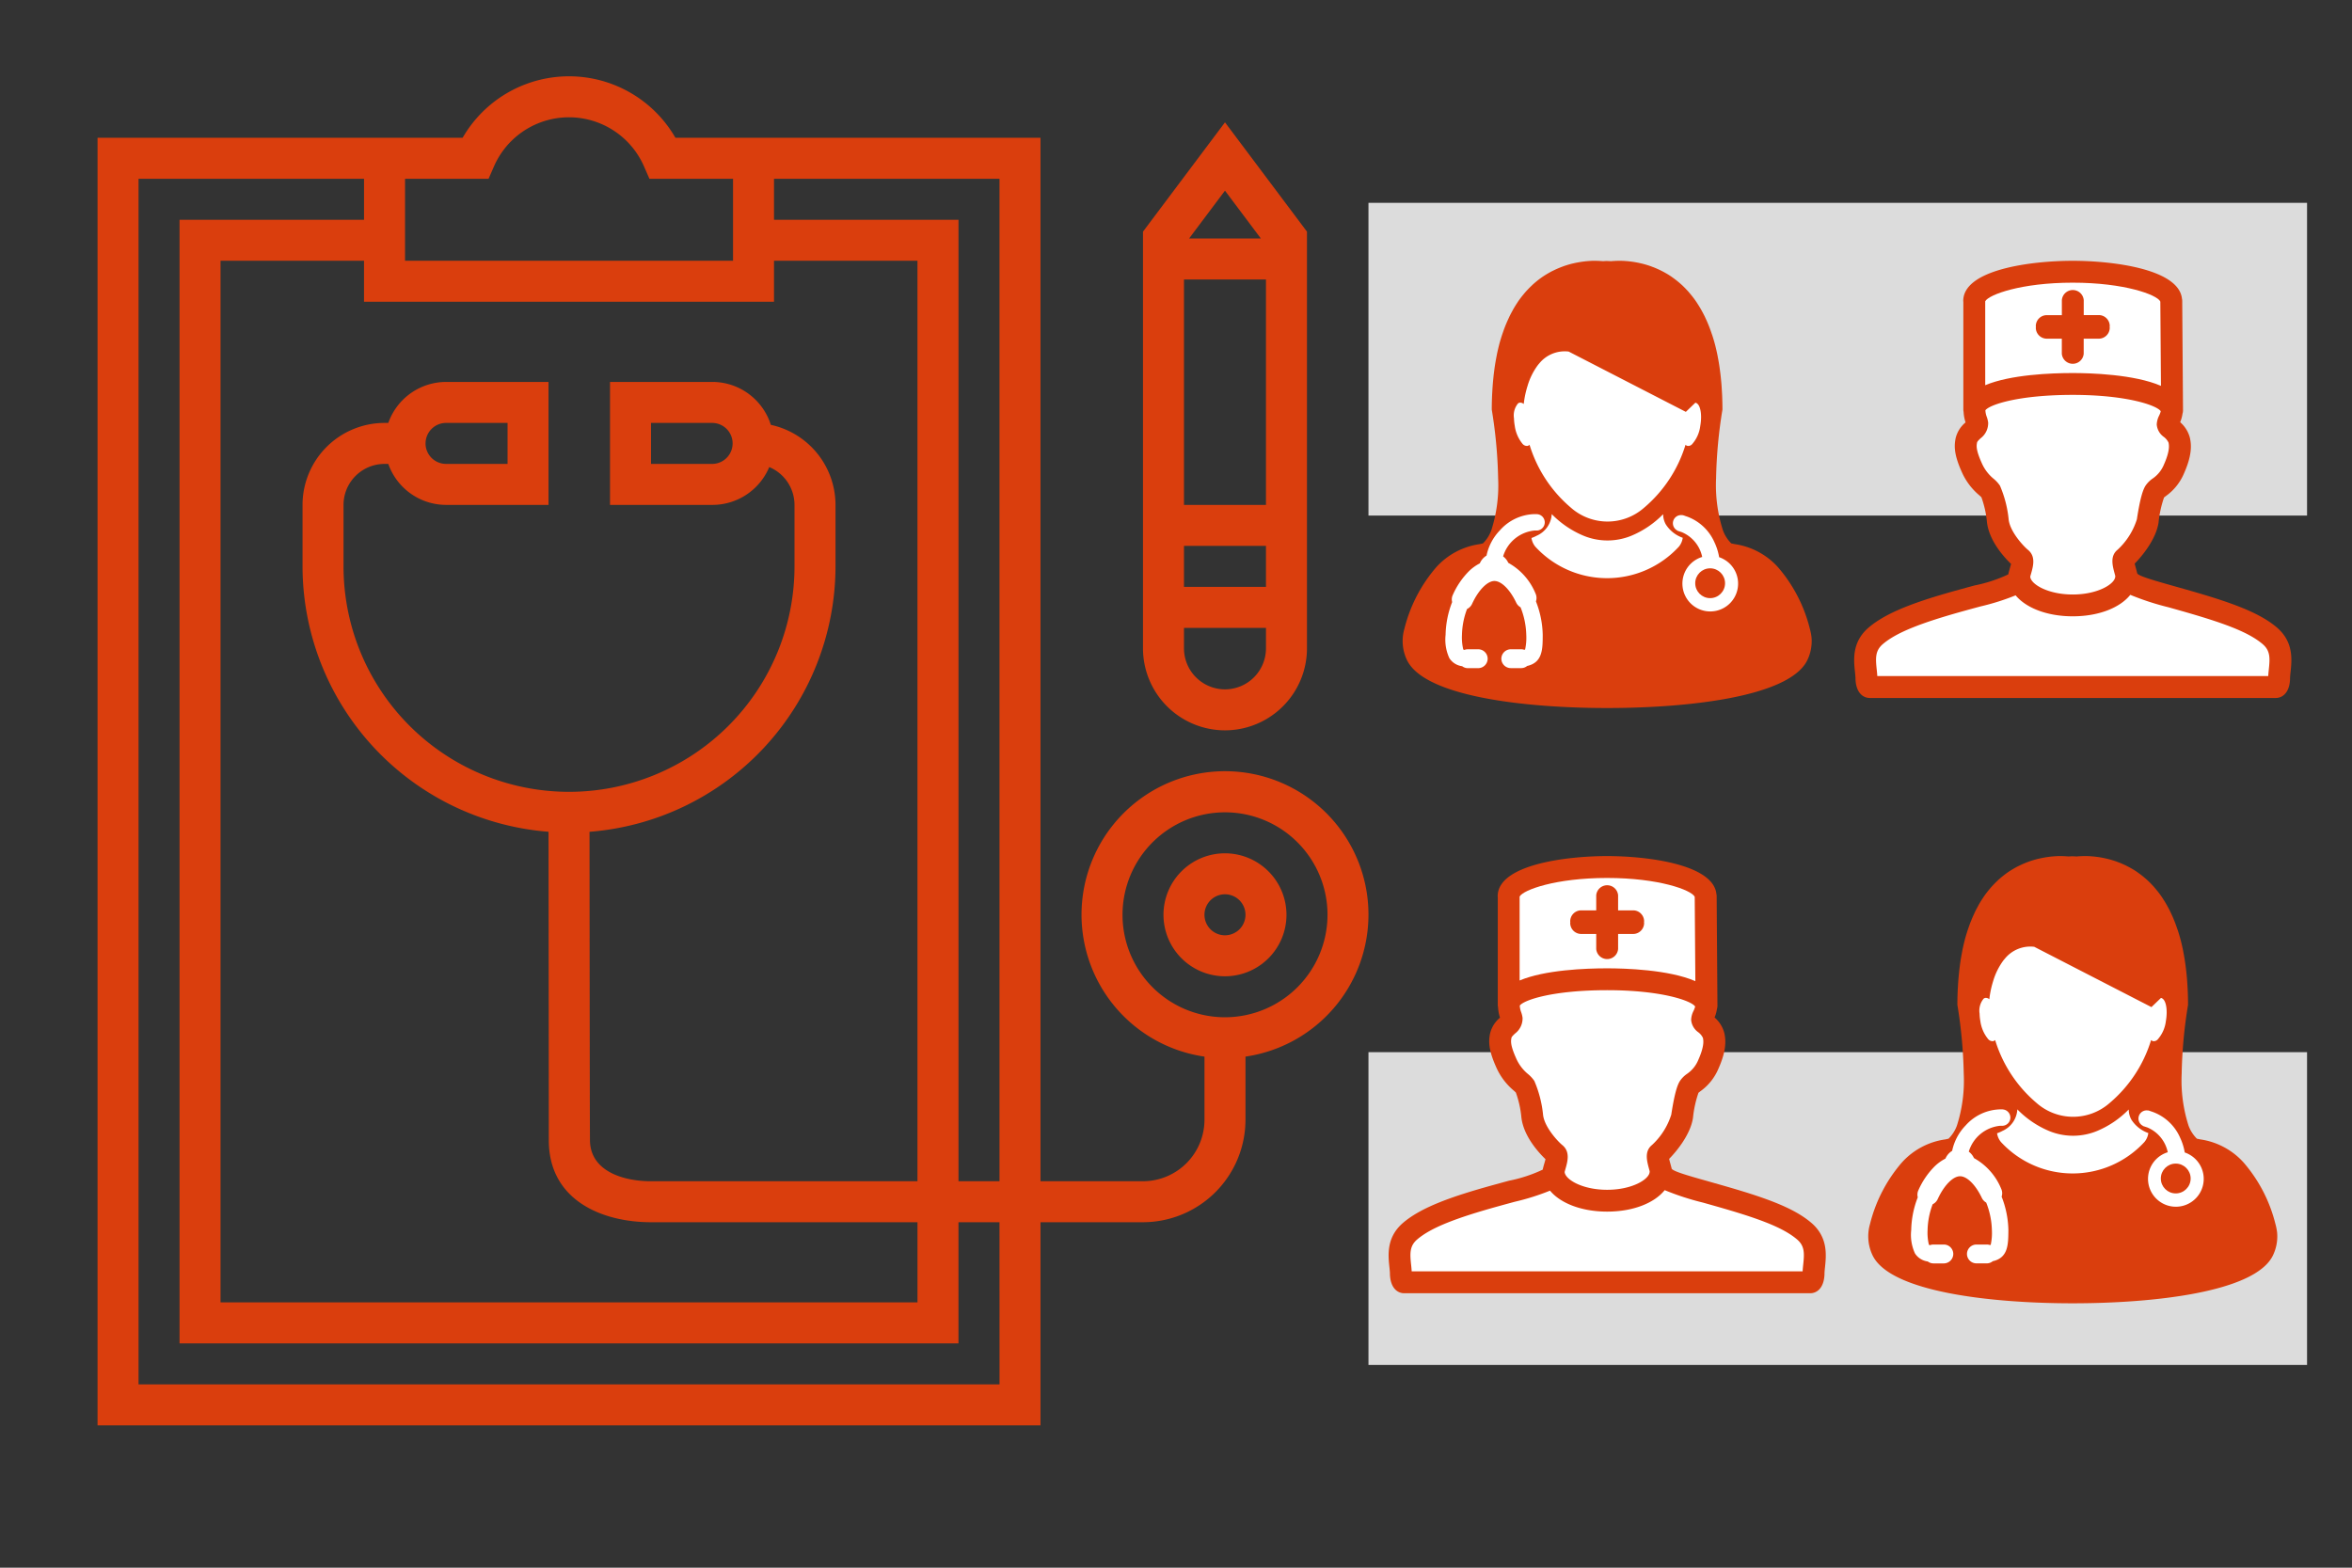
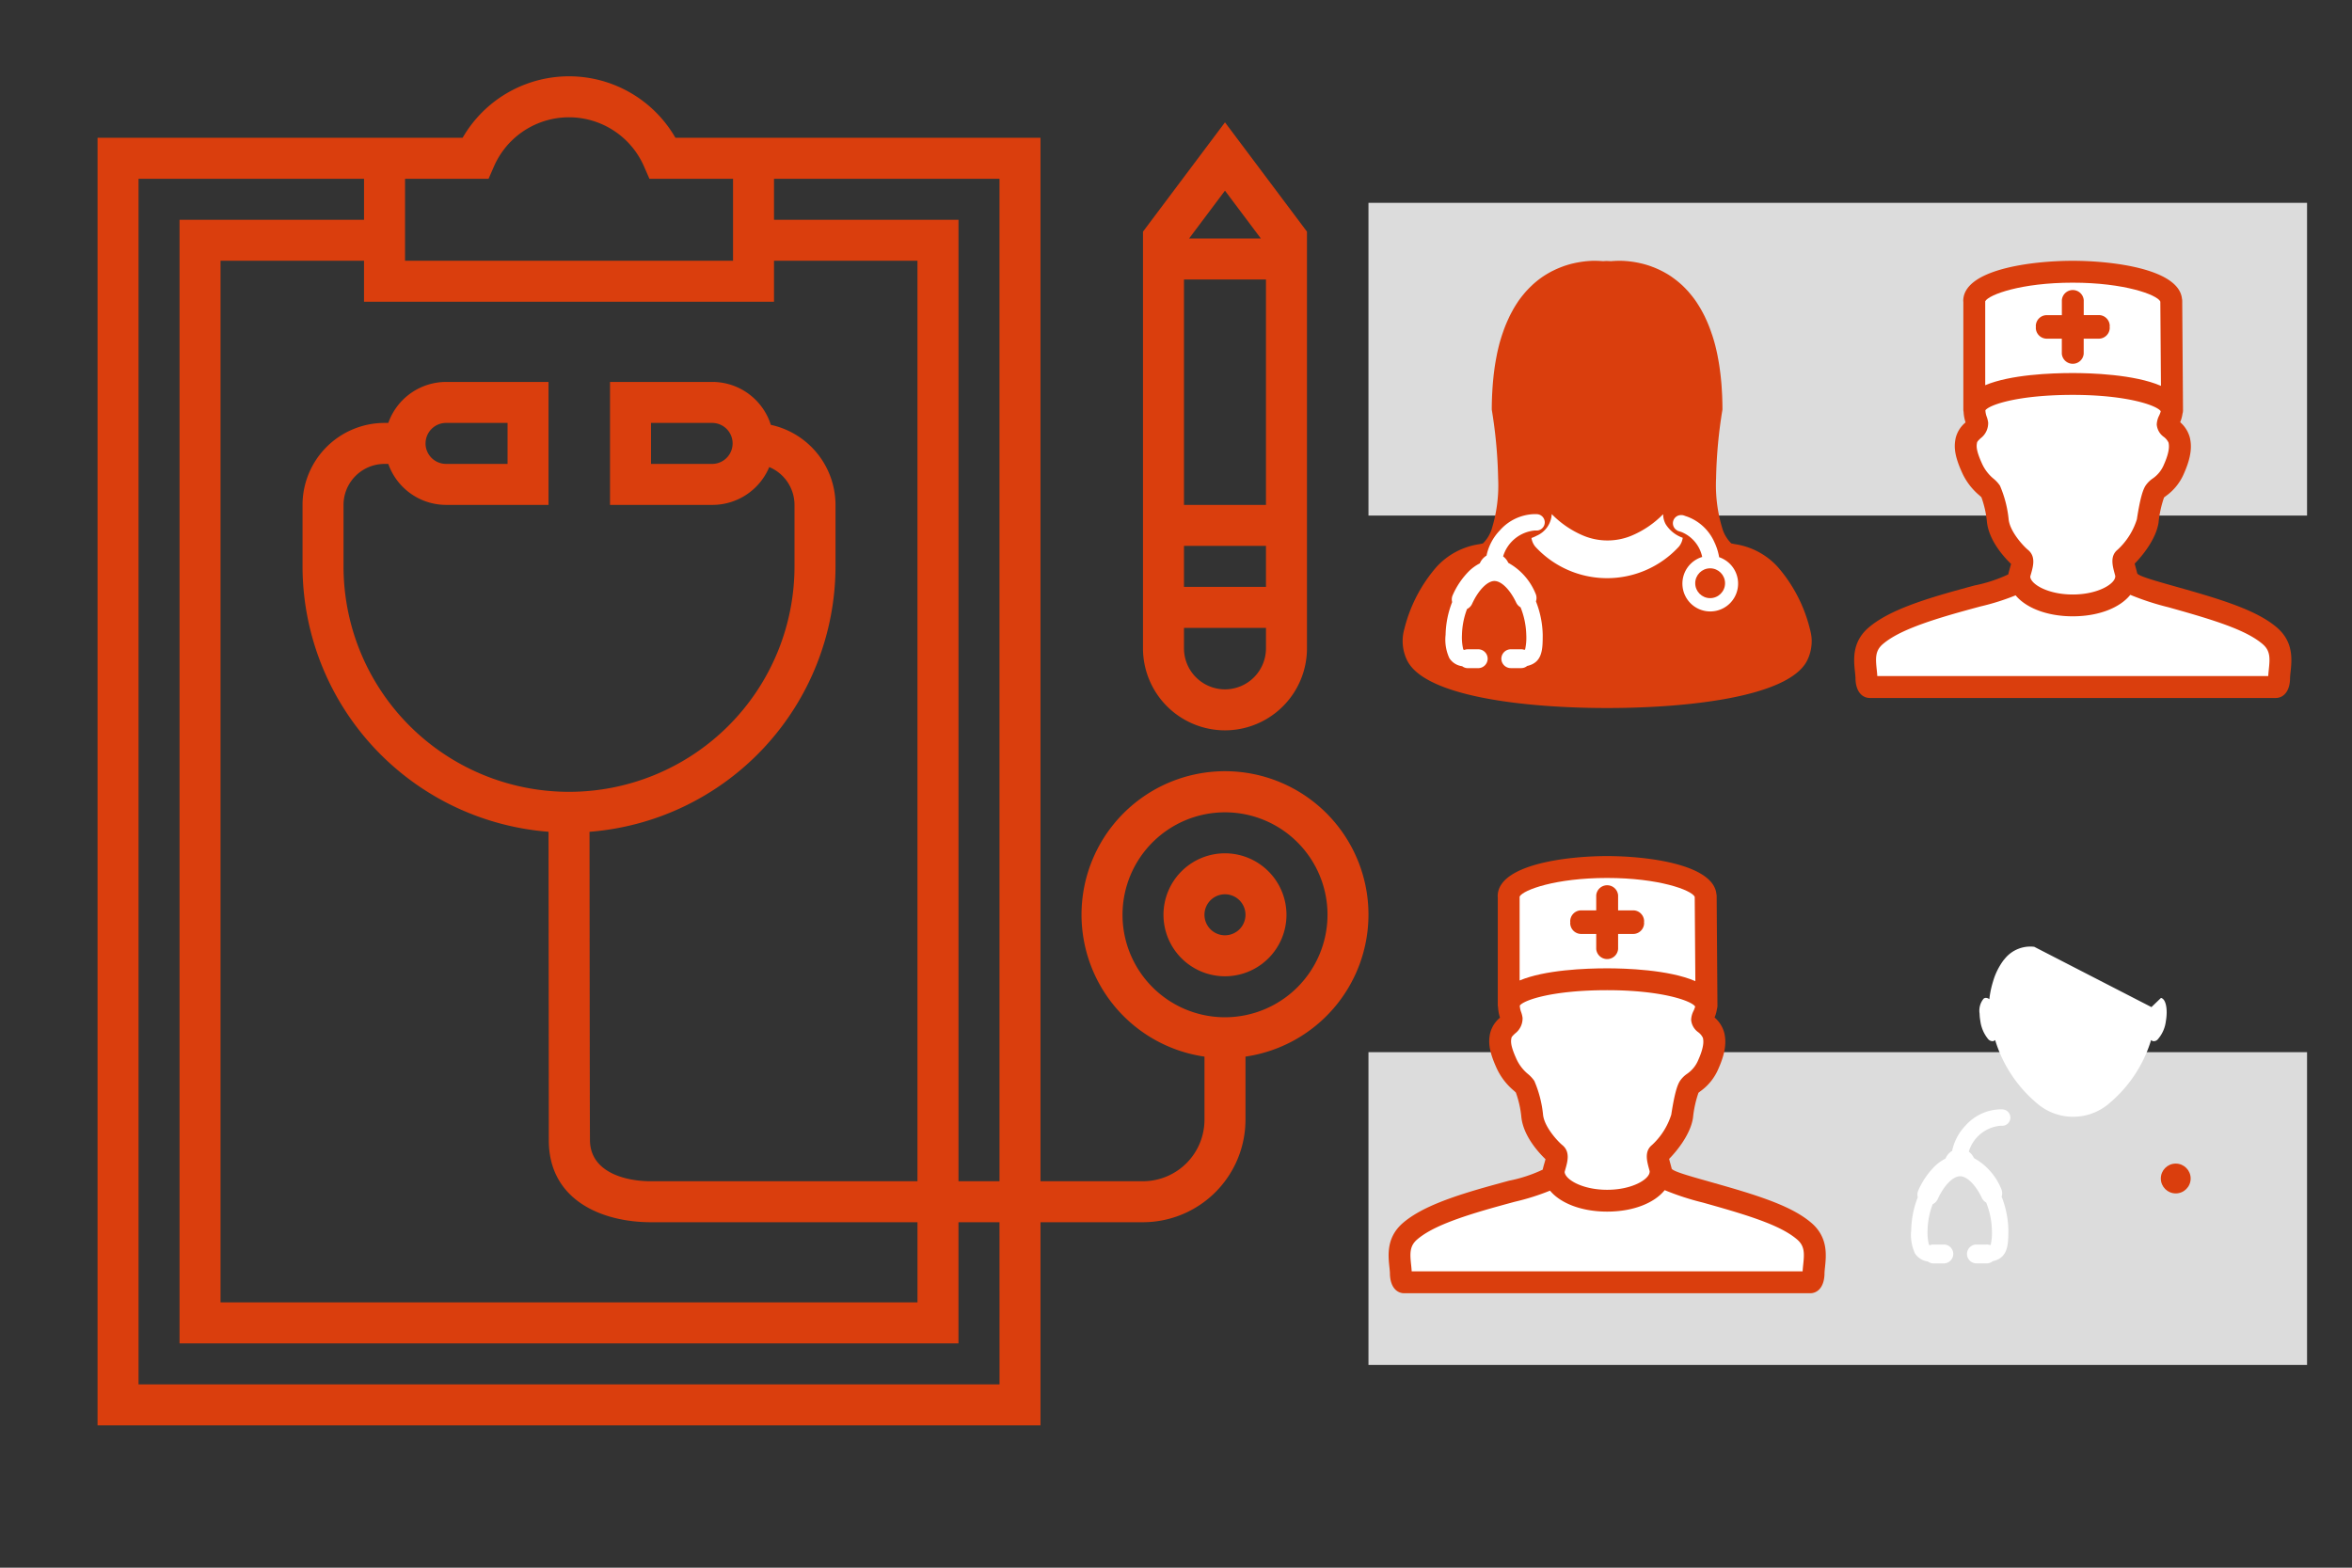
<svg xmlns="http://www.w3.org/2000/svg" viewBox="0 0 300 200">
  <rect x="0" y="0" width="300" height="200" fill="#333333" stroke="none" />
  <title>icon-orange-Receiving-Care-from-Accountable-Care-Organizations</title>
  <rect x="174.55" y="25.877" width="119.717" height="39.897" fill="#dcdcdc" />
  <rect x="174.55" y="134.232" width="119.717" height="39.897" fill="#dcdcdc" />
-   <path d="M-43.043,281.717v-24.5l-17.336,17.332-17.336,17.332-2.086-2.086-2.086-2.086,17.332-17.336,17.332-17.336h-49v-5.714h24.393c13.416,0,24.393-.147,24.393-.328s-7.736-8.066-17.192-17.524l-17.192-17.2,1.64-1.815a6.819,6.819,0,0,1,2.136-1.815c.273,0,8.26,7.762,17.75,17.249l17.253,17.249V193.7h5.714v24.393c0,13.416.147,24.393.328,24.393s8.08-7.751,17.556-17.224l17.228-17.224,2.086,2.086,2.086,2.086L-15.6,229.766-33.15,247.322H16.292v5.714H-33.15L-15.9,270.289c9.487,9.489,17.249,17.477,17.249,17.75a6.818,6.818,0,0,1-1.815,2.136l-1.815,1.64-17.2-17.192c-9.458-9.456-17.343-17.192-17.524-17.192s-.328,10.977-.328,24.394v24.393h-5.714v-24.5Z" fill="#dcdcdc" />
  <g>
    <path d="M230.467,84.339a5.558,5.558,0,0,0,.592-3.062,7.1,7.1,0,0,0-.212-1.061,18.938,18.938,0,0,0-4.064-7.854,9.183,9.183,0,0,0-5.535-2.947c-.139-.03-.276-.061-.416-.086a4.547,4.547,0,0,1-1.073-1.681,18.888,18.888,0,0,1-.87-6.633,60.52,60.52,0,0,1,.811-8.758h0c0-.609-.015-1.194-.037-1.766-.008-.181-.02-.353-.029-.53-.021-.386-.043-.766-.077-1.135-.017-.195-.036-.383-.055-.573-.034-.34-.074-.673-.119-1-.023-.182-.047-.364-.074-.541-.049-.332-.105-.656-.164-.972-.03-.145-.053-.295-.082-.439-.089-.431-.184-.851-.287-1.253a.417.417,0,0,1-.013-.047c-.11-.422-.228-.822-.354-1.208-.041-.115-.079-.225-.119-.337-.087-.266-.184-.529-.282-.78-.048-.126-.1-.251-.15-.372-.093-.228-.195-.449-.295-.664-.053-.118-.107-.235-.162-.348q-.165-.325-.332-.628c-.053-.1-.105-.192-.157-.283-.15-.26-.311-.513-.467-.752-.015-.023-.029-.049-.047-.074-.178-.264-.361-.514-.545-.749-.055-.069-.11-.134-.167-.2-.134-.165-.266-.325-.4-.477-.072-.075-.141-.147-.212-.224-.125-.135-.254-.264-.384-.389-.072-.07-.143-.139-.214-.2-.136-.124-.271-.239-.409-.354-.067-.056-.134-.113-.2-.165-.173-.136-.348-.268-.525-.39-.027-.022-.058-.046-.084-.065-.2-.143-.412-.274-.619-.4-.06-.035-.12-.067-.178-.1-.147-.087-.3-.167-.438-.24-.078-.041-.152-.077-.228-.114-.134-.065-.262-.126-.394-.184-.078-.034-.152-.066-.229-.1-.134-.057-.264-.107-.4-.156l-.2-.078c-.155-.056-.312-.107-.462-.152-.042-.013-.087-.029-.126-.04-.192-.057-.378-.107-.561-.152l-.177-.039c-.125-.029-.25-.058-.37-.082l-.208-.039c-.107-.02-.213-.037-.313-.053-.07-.011-.139-.021-.2-.029-.1-.013-.2-.026-.3-.036-.066-.006-.126-.015-.186-.021-.1-.009-.2-.018-.3-.025-.051,0-.1-.009-.145-.011-.135-.009-.259-.011-.38-.017H206.5c-.3,0-.535.011-.7.026a.379.379,0,0,0-.057,0c-.061,0-.109.009-.144.013a.275.275,0,0,0-.039.005.387.387,0,0,0-.053.005c-.173-.011-.346-.018-.515-.025s-.34.013-.515.022l-.053-.005-.037,0-.144-.013-.057,0c-.167-.015-.4-.027-.7-.027h-.339c-.121,0-.251.01-.385.017l-.126.01c-.1.006-.2.015-.314.027-.057,0-.115.011-.171.018-.1.011-.205.025-.313.039l-.187.027c-.113.017-.224.036-.34.058l-.184.032c-.135.027-.268.058-.409.088-.047.011-.092.022-.143.032-.19.044-.382.1-.574.155-.031.008-.062.02-.094.029-.161.051-.326.1-.491.162-.063.022-.127.047-.192.072-.139.052-.276.107-.416.165-.07.029-.143.06-.212.092-.139.058-.276.126-.416.193-.069.034-.14.067-.209.1-.152.079-.309.166-.464.256-.051.031-.1.057-.156.089-.208.125-.417.257-.628.4-.02.013-.039.029-.057.042q-.279.195-.553.413c-.062.048-.124.1-.186.151-.143.118-.282.24-.422.366l-.208.2c-.135.127-.265.261-.4.4-.067.07-.134.141-.2.213-.141.156-.28.321-.417.489-.051.063-.1.121-.152.187-.188.238-.372.488-.551.754-.013.02-.025.042-.037.06-.164.244-.32.5-.479.768-.051.088-.1.183-.15.275-.113.207-.226.418-.335.638-.056.113-.108.226-.161.343-.1.218-.2.442-.3.673-.048.121-.1.242-.147.365-.1.255-.195.52-.286.791-.036.11-.078.214-.112.327-.127.389-.248.791-.358,1.212,0,.016-.009.035-.011.051-.1.4-.2.82-.286,1.251-.027.143-.052.291-.081.434-.058.316-.115.643-.166.976-.027.176-.049.358-.074.539-.043.325-.084.656-.115,1-.021.191-.039.379-.056.574-.03.366-.057.747-.078,1.132-.01.178-.022.351-.029.534-.023.571-.039,1.156-.039,1.764h0a60.649,60.649,0,0,1,.811,8.758,18.769,18.769,0,0,1-.869,6.636,4.529,4.529,0,0,1-1.073,1.677c-.144.027-.278.057-.413.089a9.179,9.179,0,0,0-5.536,2.945,18.987,18.987,0,0,0-4.066,7.857,5.607,5.607,0,0,0,.393,4.116c2.423,4.583,15.167,5.991,25.469,5.991S228.044,88.922,230.467,84.339Z" fill="#da3e0d" />
    <path d="M218.693,69.212a7.185,7.185,0,0,1,.585,1.873,3.353,3.353,0,0,1,.512.221,3.552,3.552,0,1,1-2.673-.252,4.387,4.387,0,0,0-2.623-3.171l-.347-.114a.89.89,0,0,1-.093-.03l-.113-.037.007-.02a1.042,1.042,0,0,1,.642-1.956l.006-.016.074.024a1.034,1.034,0,0,1,.245.08l.236.077A6.087,6.087,0,0,1,218.693,69.212Z" fill="#fff" />
-     <path d="M193.632,51.461a.513.513,0,0,1,.209-.089.654.654,0,0,1,.517.174.3.3,0,0,1,0-.039,12.242,12.242,0,0,1,.361-1.863l.008-.03c.036-.129.076-.262.119-.4a8.474,8.474,0,0,1,1.293-2.613c.053-.069.11-.136.166-.2.018-.023.037-.046.056-.068a4.192,4.192,0,0,1,3.722-1.483l14.948,7.694,1.215-1.169a.5.5,0,0,1,.12.039c.4.188.625.934.607,1.893a6.488,6.488,0,0,1-.1,1.019,4.3,4.3,0,0,1-1.068,2.37.685.685,0,0,1-.542.193.529.529,0,0,1-.274-.143,17.011,17.011,0,0,1-5.307,8.048,7.051,7.051,0,0,1-9.306-.022,17.011,17.011,0,0,1-5.281-8.026.551.551,0,0,1-.271.143.739.739,0,0,1-.629-.275,4.579,4.579,0,0,1-.986-2.288,6.487,6.487,0,0,1-.1-.966A2.394,2.394,0,0,1,193.632,51.461Z" fill="#fff" />
    <path d="M194.791,84.96a1.191,1.191,0,0,1-.765.276H192.7a1.206,1.206,0,0,1-1.2-1.2v-.047a1.212,1.212,0,0,1,1.2-1.157h1.324a1.182,1.182,0,0,1,.4.068.352.352,0,0,0,.106-.042,6.993,6.993,0,0,0,.147-1.871,10.091,10.091,0,0,0-.726-3.508,1.351,1.351,0,0,1-.553-.591c-.8-1.681-1.894-2.766-2.781-2.766-.907,0-2.053,1.173-2.852,2.919a1.368,1.368,0,0,1-.642.654,9.828,9.828,0,0,0-.647,3.292,6.509,6.509,0,0,0,.168,1.877.671.671,0,0,0,.145.049,1.206,1.206,0,0,1,.431-.08h1.326a1.205,1.205,0,0,1,1.2,1.082l.007.075a1.217,1.217,0,0,1-1.2,1.251h-1.326a1.193,1.193,0,0,1-.727-.248,2.29,2.29,0,0,1-1.629-1.021,5.634,5.634,0,0,1-.484-2.985,12.094,12.094,0,0,1,.836-4.177,1.336,1.336,0,0,1,.079-.9,10.046,10.046,0,0,1,2.064-3.039,5.711,5.711,0,0,1,1.387-1,2.129,2.129,0,0,1,.855-.99,6.586,6.586,0,0,1,1.721-3.24,6.087,6.087,0,0,1,4.4-2.052h.317v.007a1.045,1.045,0,0,1,0,2.087v0H196l-.018,0-.018,0h-.24a4.659,4.659,0,0,0-4,3.3,2.108,2.108,0,0,1,.661.823,7.872,7.872,0,0,1,3.467,3.9,1.356,1.356,0,0,1,.061,1.019,12.277,12.277,0,0,1,.863,4.255C196.773,82.8,196.773,84.519,194.791,84.96Z" fill="#fff" />
    <path d="M195.83,69.742a2.259,2.259,0,0,1-.488-1.106h0c.063-.023.209-.074.405-.164a2.738,2.738,0,0,0,.256-.127,3.194,3.194,0,0,0,1.923-2.759h0a12.318,12.318,0,0,0,4.054,2.759,8.014,8.014,0,0,0,6.111,0,12.268,12.268,0,0,0,4.021-2.725l.026.013a2.646,2.646,0,0,0,.328,1.251,4.221,4.221,0,0,0,2.164,1.722.1.1,0,0,1,0,.031,2.245,2.245,0,0,1-.489,1.106,12.442,12.442,0,0,1-18.311,0Z" fill="#fff" />
    <path d="M194.732,49.613c.036-.129.076-.262.119-.4" fill="#da3e0d" />
    <path d="M196.143,46.6c.053-.069.11-.136.166-.2" fill="#da3e0d" />
    <circle cx="218.13" cy="74.406" r="1.902" fill="#da3e0d" />
  </g>
  <g>
-     <path d="M289.854,160.282a5.558,5.558,0,0,0,.592-3.062,7.1,7.1,0,0,0-.212-1.061,18.938,18.938,0,0,0-4.064-7.854,9.183,9.183,0,0,0-5.535-2.947c-.139-.03-.276-.061-.416-.086a4.547,4.547,0,0,1-1.073-1.681,18.888,18.888,0,0,1-.87-6.633,60.52,60.52,0,0,1,.811-8.758h0c0-.609-.015-1.194-.037-1.766-.008-.181-.02-.353-.029-.53-.021-.386-.043-.766-.077-1.135-.017-.195-.036-.383-.055-.573-.034-.34-.074-.673-.119-1-.023-.182-.047-.364-.074-.541-.049-.332-.105-.656-.164-.972-.03-.145-.053-.295-.082-.439-.089-.431-.184-.851-.287-1.253a.417.417,0,0,1-.013-.047c-.11-.422-.228-.822-.354-1.208-.041-.115-.079-.225-.119-.337-.087-.266-.184-.529-.282-.78-.048-.126-.1-.251-.15-.372-.093-.228-.195-.449-.295-.664-.053-.118-.107-.235-.162-.348q-.165-.325-.332-.628c-.053-.1-.105-.192-.157-.283-.15-.26-.311-.513-.467-.752-.015-.023-.029-.049-.047-.074-.178-.264-.361-.514-.545-.749-.055-.069-.11-.134-.167-.2-.134-.165-.266-.325-.4-.477-.072-.075-.141-.147-.212-.224-.125-.135-.254-.264-.384-.389-.072-.07-.143-.139-.214-.2-.136-.124-.271-.239-.409-.354-.067-.056-.134-.113-.2-.165-.173-.136-.348-.268-.525-.39-.027-.022-.058-.046-.084-.065-.2-.143-.412-.274-.619-.4-.06-.035-.12-.067-.178-.1-.147-.087-.3-.167-.438-.24-.078-.041-.152-.077-.228-.114-.134-.065-.262-.126-.394-.184-.078-.034-.152-.066-.229-.1-.134-.057-.264-.107-.4-.156l-.2-.078c-.155-.056-.312-.107-.462-.152-.042-.013-.087-.029-.126-.04-.192-.057-.378-.107-.561-.152l-.177-.039c-.125-.029-.25-.058-.37-.082l-.208-.039c-.107-.02-.213-.037-.313-.053-.07-.011-.139-.021-.2-.029-.1-.013-.2-.026-.3-.036-.066-.006-.126-.015-.186-.021-.1-.009-.2-.018-.3-.025-.051,0-.1-.009-.145-.011-.135-.009-.259-.011-.38-.017h-.342c-.3,0-.535.011-.7.026a.379.379,0,0,0-.057,0c-.061,0-.109.009-.144.013a.275.275,0,0,0-.039.005.387.387,0,0,0-.053.005c-.173-.011-.346-.018-.515-.025s-.34.013-.515.022l-.053-.005-.037,0-.144-.013-.057,0c-.167-.015-.4-.027-.7-.027h-.339c-.121,0-.251.01-.385.017l-.126.01c-.1.006-.2.015-.314.027-.057,0-.115.011-.171.018-.1.011-.205.025-.313.039l-.187.027c-.113.017-.224.036-.34.058l-.184.032c-.135.027-.268.058-.409.088-.047.011-.092.022-.143.032-.19.044-.382.1-.574.155-.031.008-.062.02-.094.029-.161.051-.326.1-.491.162-.063.022-.127.047-.192.072-.139.052-.276.107-.416.165-.07.029-.143.06-.212.092-.139.058-.276.126-.416.193-.069.034-.14.067-.209.1-.152.079-.309.166-.464.256-.051.031-.1.057-.156.089-.208.125-.417.257-.628.4-.02.013-.039.029-.057.042q-.279.195-.553.413c-.062.048-.124.1-.186.151-.143.118-.282.24-.422.366l-.208.2c-.135.127-.265.261-.4.4-.067.07-.134.141-.2.213-.141.156-.28.321-.417.489-.051.063-.1.121-.152.187-.188.238-.372.488-.551.754-.013.02-.025.042-.037.06-.164.244-.32.5-.479.768-.051.088-.1.183-.15.275-.113.207-.226.418-.335.638-.056.113-.108.226-.161.343-.1.218-.2.442-.3.673-.048.121-.1.242-.147.365-.1.255-.195.52-.286.791-.036.11-.078.214-.112.327-.127.389-.248.791-.358,1.212,0,.016-.009.035-.011.051-.1.4-.2.82-.286,1.251-.027.143-.052.291-.081.434-.058.316-.115.643-.166.976-.027.176-.049.358-.074.539-.043.325-.084.656-.115,1-.021.191-.039.379-.056.574-.03.366-.057.747-.078,1.132-.01.178-.022.351-.029.534-.023.571-.039,1.156-.039,1.764h0a60.649,60.649,0,0,1,.811,8.758,18.769,18.769,0,0,1-.869,6.636,4.529,4.529,0,0,1-1.073,1.677c-.144.027-.278.057-.413.089a9.179,9.179,0,0,0-5.536,2.945,18.987,18.987,0,0,0-4.066,7.857,5.607,5.607,0,0,0,.393,4.116c2.423,4.583,15.167,5.991,25.469,5.991S287.432,164.866,289.854,160.282Z" fill="#da3e0d" />
-     <path d="M278.081,145.155a7.185,7.185,0,0,1,.585,1.873,3.353,3.353,0,0,1,.512.221A3.552,3.552,0,1,1,276.5,147a4.387,4.387,0,0,0-2.623-3.171l-.347-.114a.89.89,0,0,1-.093-.03l-.113-.037.007-.02a1.042,1.042,0,0,1,.642-1.956l.006-.016.074.024a1.034,1.034,0,0,1,.245.08l.236.077A6.087,6.087,0,0,1,278.081,145.155Z" fill="#fff" />
    <path d="M253.019,127.4a.513.513,0,0,1,.209-.089.654.654,0,0,1,.517.174.3.3,0,0,1,0-.039,12.242,12.242,0,0,1,.361-1.863l.008-.03c.036-.129.076-.262.119-.4a8.474,8.474,0,0,1,1.293-2.613c.053-.069.11-.136.166-.2.018-.023.037-.046.056-.068a4.192,4.192,0,0,1,3.722-1.483l14.948,7.694,1.215-1.169a.5.5,0,0,1,.12.039c.4.188.625.934.607,1.893a6.488,6.488,0,0,1-.1,1.019,4.3,4.3,0,0,1-1.068,2.37.685.685,0,0,1-.542.193.529.529,0,0,1-.274-.143,17.011,17.011,0,0,1-5.307,8.048,7.051,7.051,0,0,1-9.306-.022,17.011,17.011,0,0,1-5.281-8.026.551.551,0,0,1-.271.143.739.739,0,0,1-.629-.275,4.579,4.579,0,0,1-.986-2.288,6.487,6.487,0,0,1-.1-.966A2.394,2.394,0,0,1,253.019,127.4Z" fill="#fff" />
    <path d="M254.179,160.9a1.191,1.191,0,0,1-.765.276H252.09a1.206,1.206,0,0,1-1.2-1.2v-.047a1.212,1.212,0,0,1,1.2-1.157h1.324a1.182,1.182,0,0,1,.4.068.352.352,0,0,0,.106-.042,6.993,6.993,0,0,0,.147-1.871,10.091,10.091,0,0,0-.726-3.508,1.351,1.351,0,0,1-.553-.591c-.8-1.681-1.894-2.766-2.781-2.766-.907,0-2.053,1.173-2.852,2.919a1.368,1.368,0,0,1-.642.654,9.828,9.828,0,0,0-.647,3.292,6.509,6.509,0,0,0,.168,1.877.671.671,0,0,0,.145.049,1.206,1.206,0,0,1,.431-.08h1.326a1.205,1.205,0,0,1,1.2,1.082l.007.075a1.217,1.217,0,0,1-1.2,1.251h-1.326a1.193,1.193,0,0,1-.727-.248,2.29,2.29,0,0,1-1.629-1.021,5.634,5.634,0,0,1-.484-2.985,12.094,12.094,0,0,1,.836-4.177,1.336,1.336,0,0,1,.079-.9,10.046,10.046,0,0,1,2.064-3.039,5.711,5.711,0,0,1,1.387-1,2.129,2.129,0,0,1,.855-.99,6.586,6.586,0,0,1,1.721-3.24,6.087,6.087,0,0,1,4.4-2.052h.317v.007a1.045,1.045,0,0,1,0,2.087v0h-.04l-.018,0-.018,0h-.24a4.659,4.659,0,0,0-4,3.3,2.108,2.108,0,0,1,.661.823,7.872,7.872,0,0,1,3.467,3.9,1.356,1.356,0,0,1,.061,1.019,12.277,12.277,0,0,1,.863,4.255C256.16,158.744,256.16,160.462,254.179,160.9Z" fill="#fff" />
-     <path d="M255.217,145.686a2.259,2.259,0,0,1-.488-1.106h0c.063-.023.209-.074.405-.164a2.738,2.738,0,0,0,.256-.127,3.194,3.194,0,0,0,1.923-2.759h0a12.318,12.318,0,0,0,4.054,2.759,8.014,8.014,0,0,0,6.111,0,12.268,12.268,0,0,0,4.021-2.725l.026.013a2.646,2.646,0,0,0,.328,1.251,4.221,4.221,0,0,0,2.164,1.722.1.1,0,0,1,0,.031,2.245,2.245,0,0,1-.489,1.106,12.442,12.442,0,0,1-18.311,0Z" fill="#fff" />
    <path d="M254.119,125.557c.036-.129.076-.262.119-.4" fill="#da3e0d" />
    <path d="M255.531,122.546c.053-.069.11-.136.166-.2" fill="#da3e0d" />
    <circle cx="277.518" cy="150.349" r="1.902" fill="#da3e0d" />
  </g>
  <g>
    <path d="M290.391,80.029c-2.29-1.936-5.958-3.229-11.516-4.809l-1.492-.423c-2.508-.707-4.489-1.265-4.769-1.627-.061-.242-.123-.469-.179-.679-.052-.191-.112-.41-.153-.587.888-.9,2.707-3.055,3.042-5.226a14.046,14.046,0,0,1,.7-3.208c.056-.05.172-.138.26-.206a6.748,6.748,0,0,0,2.281-2.856c1.053-2.352.958-3.673.757-4.561a3.927,3.927,0,0,0-1.241-1.984,4.328,4.328,0,0,0,.3-1.091,1.4,1.4,0,0,0,.064-.407l-.1-13.981a1.381,1.381,0,0,0-.033-.287c-.422-3.8-8.884-4.825-13.938-4.825-5.185,0-13.96,1.079-13.96,5.123,0,.04.008.078.012.116V52.244a1.406,1.406,0,0,0,.031.289,5.32,5.32,0,0,0,.252,1.357l-.006.006a3.74,3.74,0,0,0-1.264,2.028c-.173.893-.255,1.957.775,4.258a8.186,8.186,0,0,0,2.211,2.975c.117.1.277.247.307.284a12.793,12.793,0,0,1,.708,3.192c.287,2.407,2.23,4.5,3.073,5.311-.041.166-.1.368-.148.535-.071.249-.148.519-.21.8a18.457,18.457,0,0,1-4.288,1.408c-.589.159-1.241.337-1.962.536-5.2,1.434-9.149,2.8-11.528,4.813-2.179,1.845-1.936,4.145-1.775,5.666.035.335.069.65.069.894,0,.021,0,.041,0,.062.079,1.761.992,2.388,1.821,2.388h51.784c.83,0,1.745-.628,1.822-2.389,0-.02,0-.041,0-.061,0-.244.033-.56.069-.894C292.328,84.174,292.571,81.873,290.391,80.029Z" fill="#da3e0d" />
    <path d="M264.372,36.063c6.6,0,10.741,1.539,11.168,2.384,0,.03.009.058.012.088l.08,10.692c-3.406-1.477-9.027-1.636-11.248-1.636-2.768,0-7.958.2-11.167,1.552V38.431C253.687,37.582,257.816,36.063,264.372,36.063Z" fill="#fff" />
    <path d="M256.21,66.3a14.518,14.518,0,0,0-1.115-4.342,4.222,4.222,0,0,0-.809-.881,5.361,5.361,0,0,1-1.525-2.035c-.756-1.691-.66-2.19-.583-2.591.026-.134.251-.349.45-.538a2.41,2.41,0,0,0,.964-2.009,3.389,3.389,0,0,0-.182-.732,2.717,2.717,0,0,1-.172-.83c.529-.712,4.2-1.963,11.146-1.963s10.735,1.353,11.213,2.073c0,.012,0,.022.005.033a2.993,2.993,0,0,1-.2.531,2.742,2.742,0,0,0-.307,1.138,2.14,2.14,0,0,0,.9,1.583,1.963,1.963,0,0,1,.6.721c.061.274.226,1-.583,2.808a3.974,3.974,0,0,1-1.427,1.777,3.482,3.482,0,0,0-.916.912c-.293.466-.654,1.34-1.108,4.3a8.913,8.913,0,0,1-2.454,3.872c-.993.8-.663,2.02-.369,3.1.022.08.046.173.069.259,0,.02-.006.038-.006.058,0,.915-2.162,2.3-5.42,2.3s-5.405-1.374-5.419-2.288c.028-.1.056-.208.083-.3.291-1.013.654-2.275-.386-3.118C258.071,69.652,256.4,67.855,256.21,66.3Z" fill="#fff" />
    <path d="M289.39,85.4c-.03.279-.059.565-.074.847H239.451c-.015-.282-.045-.568-.075-.847-.154-1.459-.2-2.4.8-3.244,1.7-1.439,4.735-2.671,10.467-4.252.717-.2,1.365-.374,1.951-.533a30.27,30.27,0,0,0,4.5-1.419c1.343,1.617,4.037,2.674,7.289,2.674,3.3,0,6.013-1.086,7.338-2.739a33.867,33.867,0,0,0,4.9,1.594l1.487.42c5.192,1.476,8.571,2.645,10.476,4.256C289.588,83.006,289.545,83.944,289.39,85.4Z" fill="#fff" />
    <path d="M261.07,43.207h1.917v1.916a1.4,1.4,0,0,0,2.791,0V43.207H267.7a1.4,1.4,0,0,0,1.4-1.4c0-.036-.008-.07-.011-.105s.011-.07.011-.105a1.4,1.4,0,0,0-1.4-1.4h-1.917V38.29a1.4,1.4,0,0,0-2.791,0v1.916H261.07a1.4,1.4,0,0,0-1.4,1.4c0,.036.008.07.011.105s-.011.069-.011.105A1.4,1.4,0,0,0,261.07,43.207Z" fill="#da3e0d" />
  </g>
  <g>
    <path d="M231,155.973c-2.29-1.936-5.958-3.229-11.516-4.809L218,150.741c-2.508-.707-4.489-1.265-4.769-1.627-.061-.242-.123-.469-.179-.679-.052-.191-.112-.41-.153-.587.888-.9,2.707-3.055,3.042-5.226a14.046,14.046,0,0,1,.7-3.208c.056-.05.172-.138.26-.206a6.748,6.748,0,0,0,2.281-2.856c1.053-2.352.958-3.673.757-4.561a3.927,3.927,0,0,0-1.241-1.984,4.328,4.328,0,0,0,.3-1.091,1.4,1.4,0,0,0,.064-.407l-.1-13.981a1.381,1.381,0,0,0-.033-.287c-.422-3.8-8.884-4.825-13.938-4.825-5.185,0-13.96,1.079-13.96,5.123,0,.04.008.078.012.116v13.731a1.406,1.406,0,0,0,.031.289,5.32,5.32,0,0,0,.252,1.357l-.006.006a3.74,3.74,0,0,0-1.264,2.028c-.173.893-.255,1.957.775,4.258a8.186,8.186,0,0,0,2.211,2.975c.117.1.277.247.307.284a12.793,12.793,0,0,1,.708,3.192c.287,2.407,2.23,4.5,3.073,5.311-.041.166-.1.368-.148.535-.071.249-.148.519-.21.8a18.457,18.457,0,0,1-4.288,1.408c-.589.159-1.241.337-1.962.536-5.2,1.434-9.149,2.8-11.528,4.813-2.179,1.845-1.936,4.145-1.775,5.666.035.335.069.65.069.894,0,.021,0,.041,0,.062.079,1.761.992,2.388,1.821,2.388h51.784c.83,0,1.745-.628,1.822-2.389,0-.02,0-.041,0-.061,0-.244.033-.56.069-.894C232.94,160.118,233.183,157.817,231,155.973Z" fill="#da3e0d" />
    <path d="M204.984,112.007c6.6,0,10.741,1.539,11.168,2.384,0,.03.009.058.012.088l.08,10.692c-3.406-1.477-9.027-1.636-11.248-1.636-2.768,0-7.958.2-11.167,1.552V114.374C194.3,113.526,198.428,112.007,204.984,112.007Z" fill="#fff" />
    <path d="M196.822,142.245a14.518,14.518,0,0,0-1.115-4.342,4.222,4.222,0,0,0-.809-.881,5.361,5.361,0,0,1-1.525-2.035c-.756-1.691-.66-2.19-.583-2.591.026-.134.251-.349.45-.538a2.41,2.41,0,0,0,.964-2.009,3.389,3.389,0,0,0-.182-.732,2.717,2.717,0,0,1-.172-.83c.529-.712,4.2-1.963,11.146-1.963s10.735,1.353,11.213,2.073c0,.012,0,.022.005.033a2.993,2.993,0,0,1-.2.531,2.742,2.742,0,0,0-.307,1.138,2.14,2.14,0,0,0,.9,1.583,1.963,1.963,0,0,1,.6.721c.061.274.226,1-.583,2.808a3.974,3.974,0,0,1-1.427,1.777,3.482,3.482,0,0,0-.916.912c-.293.466-.654,1.34-1.108,4.3a8.913,8.913,0,0,1-2.454,3.872c-.993.8-.663,2.02-.369,3.1.022.08.046.173.069.259,0,.02-.006.038-.006.058,0,.915-2.162,2.3-5.42,2.3s-5.405-1.374-5.419-2.288c.028-.1.056-.208.083-.3.291-1.013.654-2.275-.386-3.118C198.684,145.6,197.008,143.8,196.822,142.245Z" fill="#fff" />
    <path d="M230,161.347c-.03.279-.059.565-.074.847H180.063c-.015-.282-.045-.568-.075-.847-.154-1.459-.2-2.4.8-3.244,1.7-1.439,4.735-2.671,10.467-4.252.717-.2,1.365-.374,1.951-.533a30.27,30.27,0,0,0,4.5-1.419c1.343,1.617,4.037,2.674,7.289,2.674,3.3,0,6.013-1.086,7.338-2.739a33.867,33.867,0,0,0,4.9,1.594l1.487.42c5.192,1.476,8.571,2.645,10.476,4.256C230.2,158.949,230.157,159.887,230,161.347Z" fill="#fff" />
    <path d="M201.683,119.151H203.6v1.916a1.4,1.4,0,0,0,2.791,0v-1.916h1.917a1.4,1.4,0,0,0,1.4-1.4c0-.036-.008-.07-.011-.105s.011-.07.011-.105a1.4,1.4,0,0,0-1.4-1.4h-1.917v-1.916a1.4,1.4,0,0,0-2.791,0v1.916h-1.917a1.4,1.4,0,0,0-1.4,1.4c0,.036.008.07.011.105s-.011.069-.011.105A1.4,1.4,0,0,0,201.683,119.151Z" fill="#da3e0d" />
  </g>
  <g>
    <path d="M174.55,116.706A18.3,18.3,0,1,0,153.633,134.8v8.053a7.853,7.853,0,0,1-7.844,7.844H132.716V17.579H86.152a15.664,15.664,0,0,0-27.145,0H12.442V181.843H132.716V155.926h13.073a13.088,13.088,0,0,0,13.073-13.073V134.8A18.317,18.317,0,0,0,174.55,116.706Zm-47.063-93.9V150.7h-5.229V28.038H98.725V22.808Zm-75.824,0H62.319L63,21.242a10.441,10.441,0,0,1,19.15,0l.685,1.566H93.5V33.267H51.662ZM98.725,38.5V33.267h18.3V150.7H83.038c-3.4,0-7.75-1.2-7.788-5.229-.029-3.094-.056-39.353-.056-39.353a34.012,34.012,0,0,0,31.376-33.857V64.413A10.467,10.467,0,0,0,98.32,54.2a7.829,7.829,0,0,0-7.439-5.475H77.808V64.413H90.881a7.853,7.853,0,0,0,7.237-4.827,5.238,5.238,0,0,1,3.221,4.827v7.844a28.761,28.761,0,1,1-57.522,0V64.413a5.235,5.235,0,0,1,5.229-5.229h.481a7.833,7.833,0,0,0,7.363,5.229H69.964V48.726H56.891a7.833,7.833,0,0,0-7.363,5.229h-.481A10.469,10.469,0,0,0,38.589,64.413v7.844a34.012,34.012,0,0,0,31.376,33.857S70,139.684,70,145.467c0,7.616,6.723,10.459,13.038,10.459h33.99v10.229H28.13V33.267h18.3V38.5ZM90.881,59.184H83.038V53.955h7.844a2.615,2.615,0,0,1,0,5.229Zm-36.6-2.615a2.617,2.617,0,0,1,2.615-2.615h7.844v5.229H56.891A2.617,2.617,0,0,1,54.277,56.569Zm73.21,120.044H17.672V22.808H46.433v5.229H22.9V171.384h99.356V155.926h5.229Zm28.761-46.834a13.073,13.073,0,1,1,13.073-13.073A13.088,13.088,0,0,1,156.247,129.779Z" fill="#da3e0d" />
    <path d="M156.247,108.862a7.844,7.844,0,1,0,7.844,7.844A7.853,7.853,0,0,0,156.247,108.862Zm0,10.459a2.615,2.615,0,1,1,2.615-2.615A2.617,2.617,0,0,1,156.247,119.321Z" fill="#da3e0d" />
    <path d="M156.247,93.174a10.469,10.469,0,0,0,10.459-10.459V29.552L156.247,15.609,145.789,29.552V82.716A10.469,10.469,0,0,0,156.247,93.174Zm0-5.229a5.235,5.235,0,0,1-5.229-5.229V80.1h10.459v2.615A5.235,5.235,0,0,1,156.247,87.945Zm5.229-52.293V64.413H151.018V35.652Zm0,33.99v5.229H151.018V69.643Zm-.654-39.22h-9.151l4.576-6.1Z" fill="#da3e0d" />
  </g>
</svg>